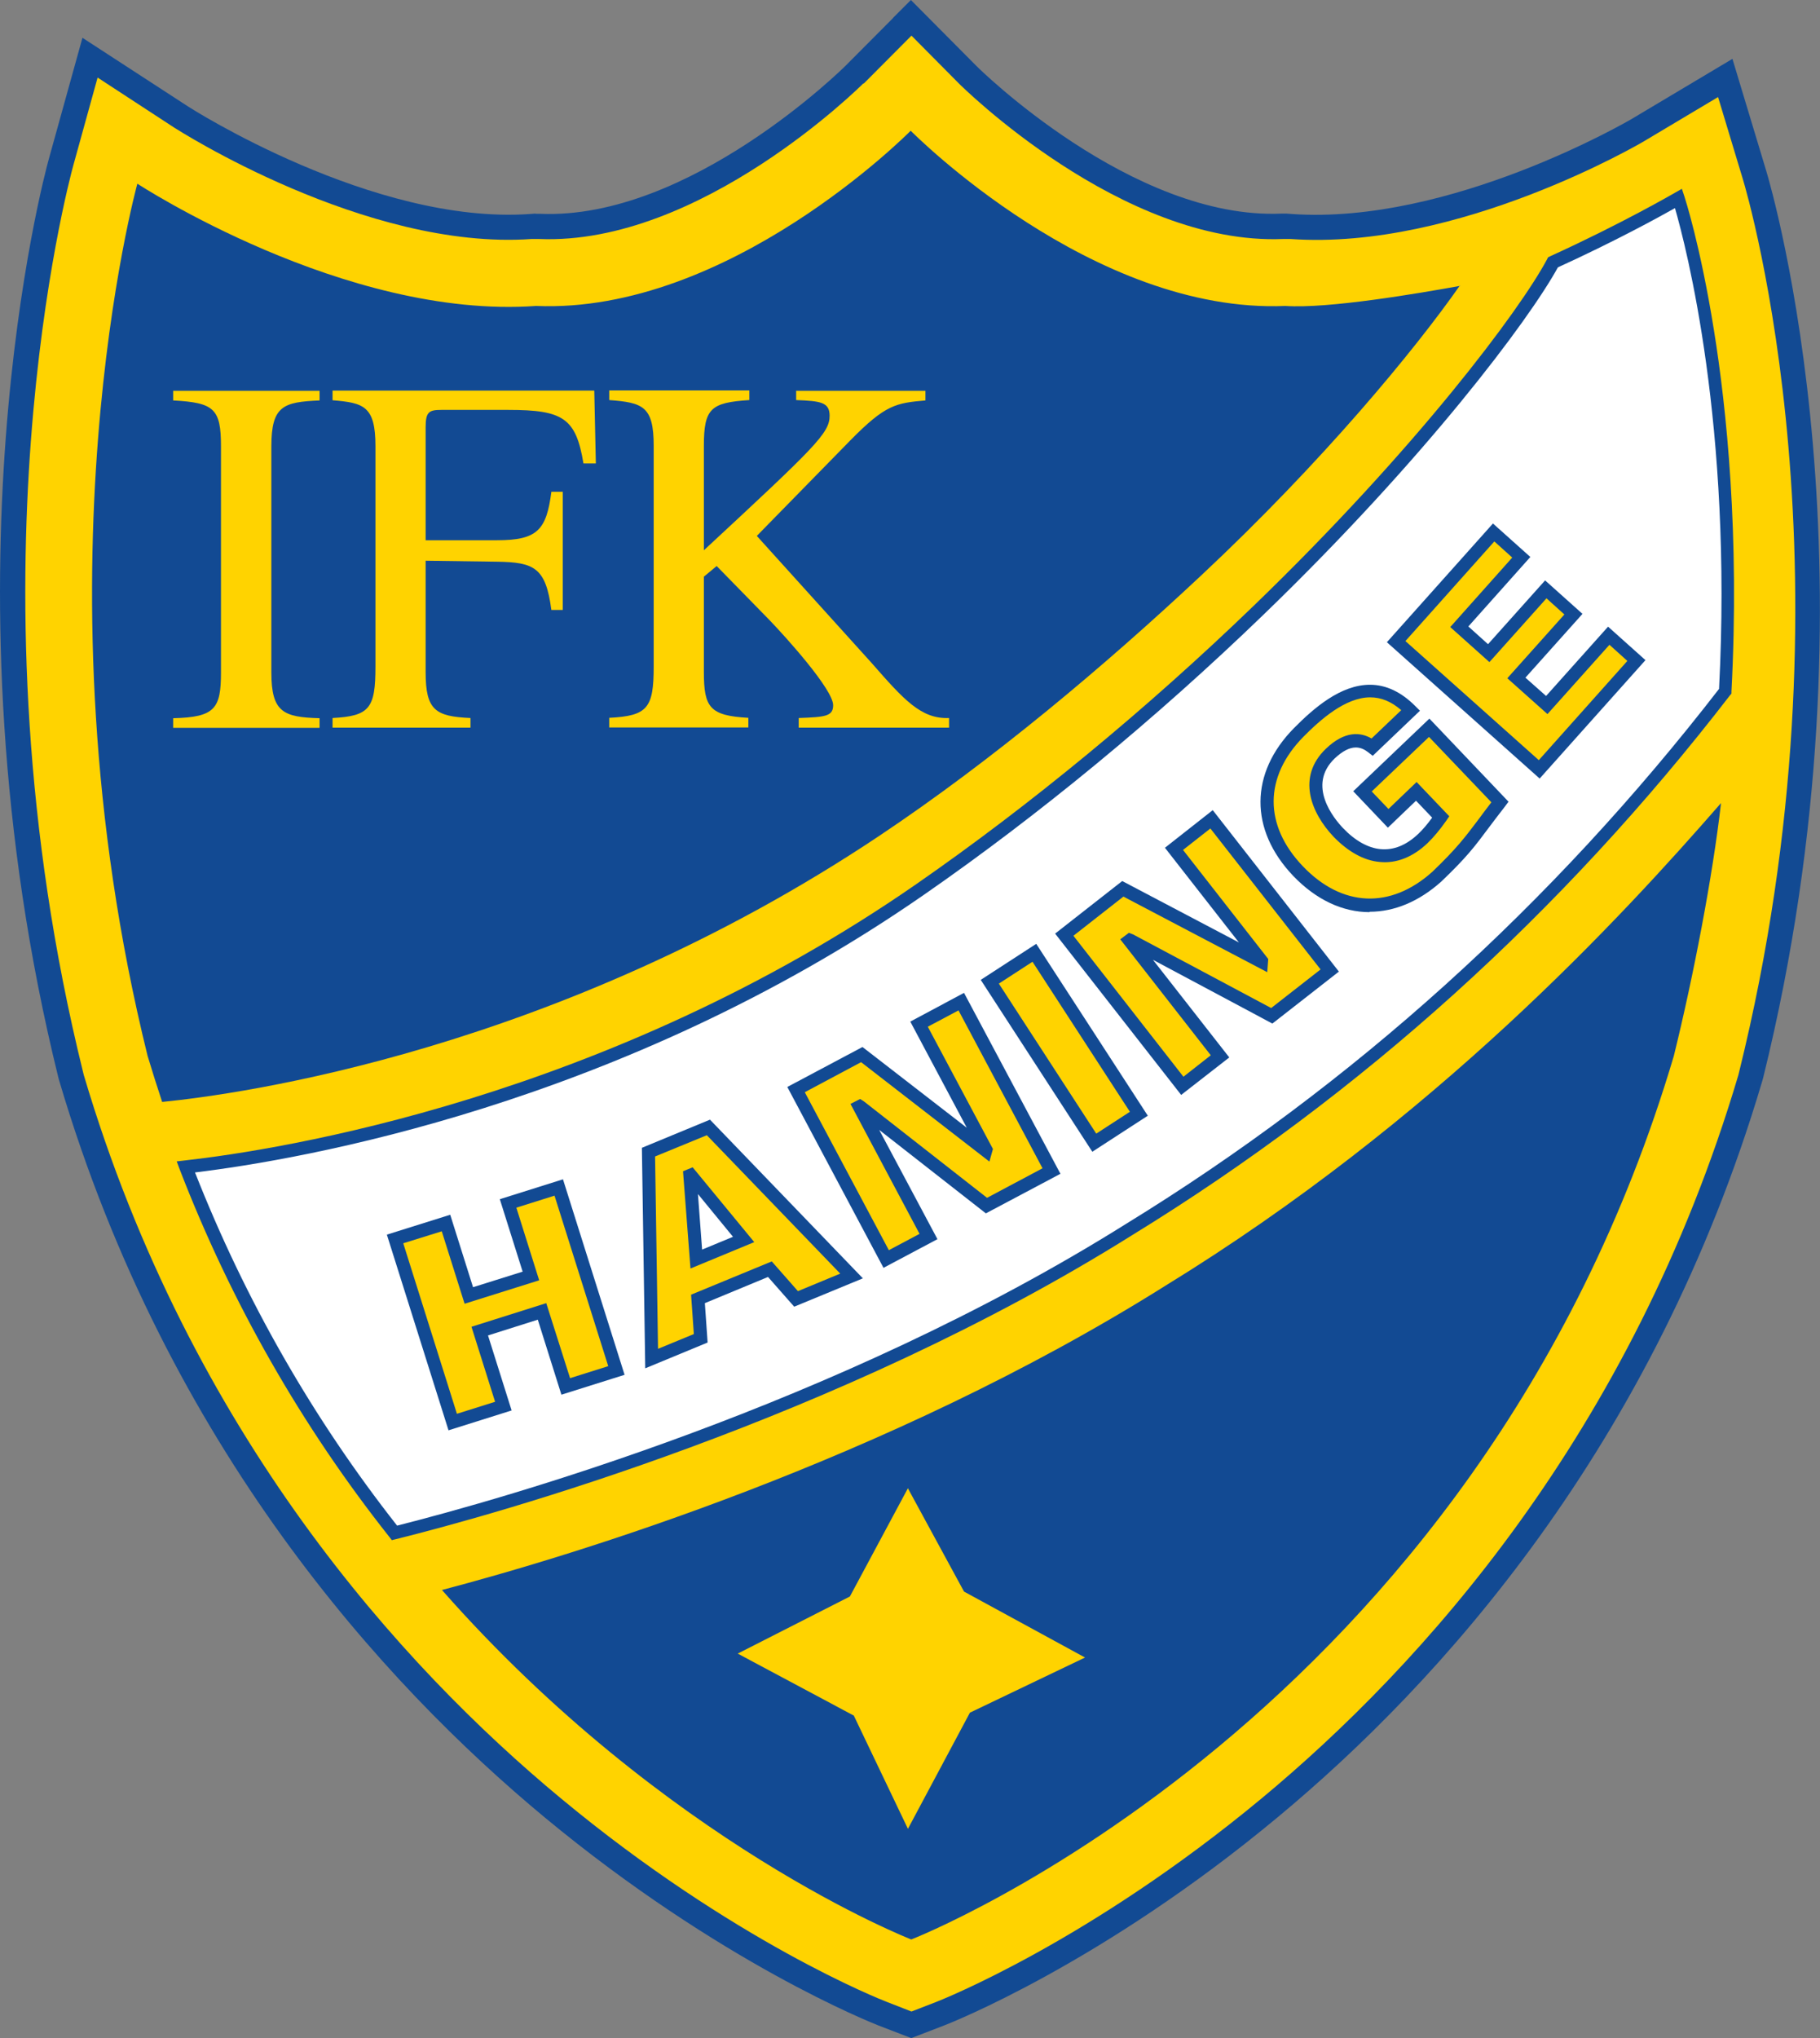
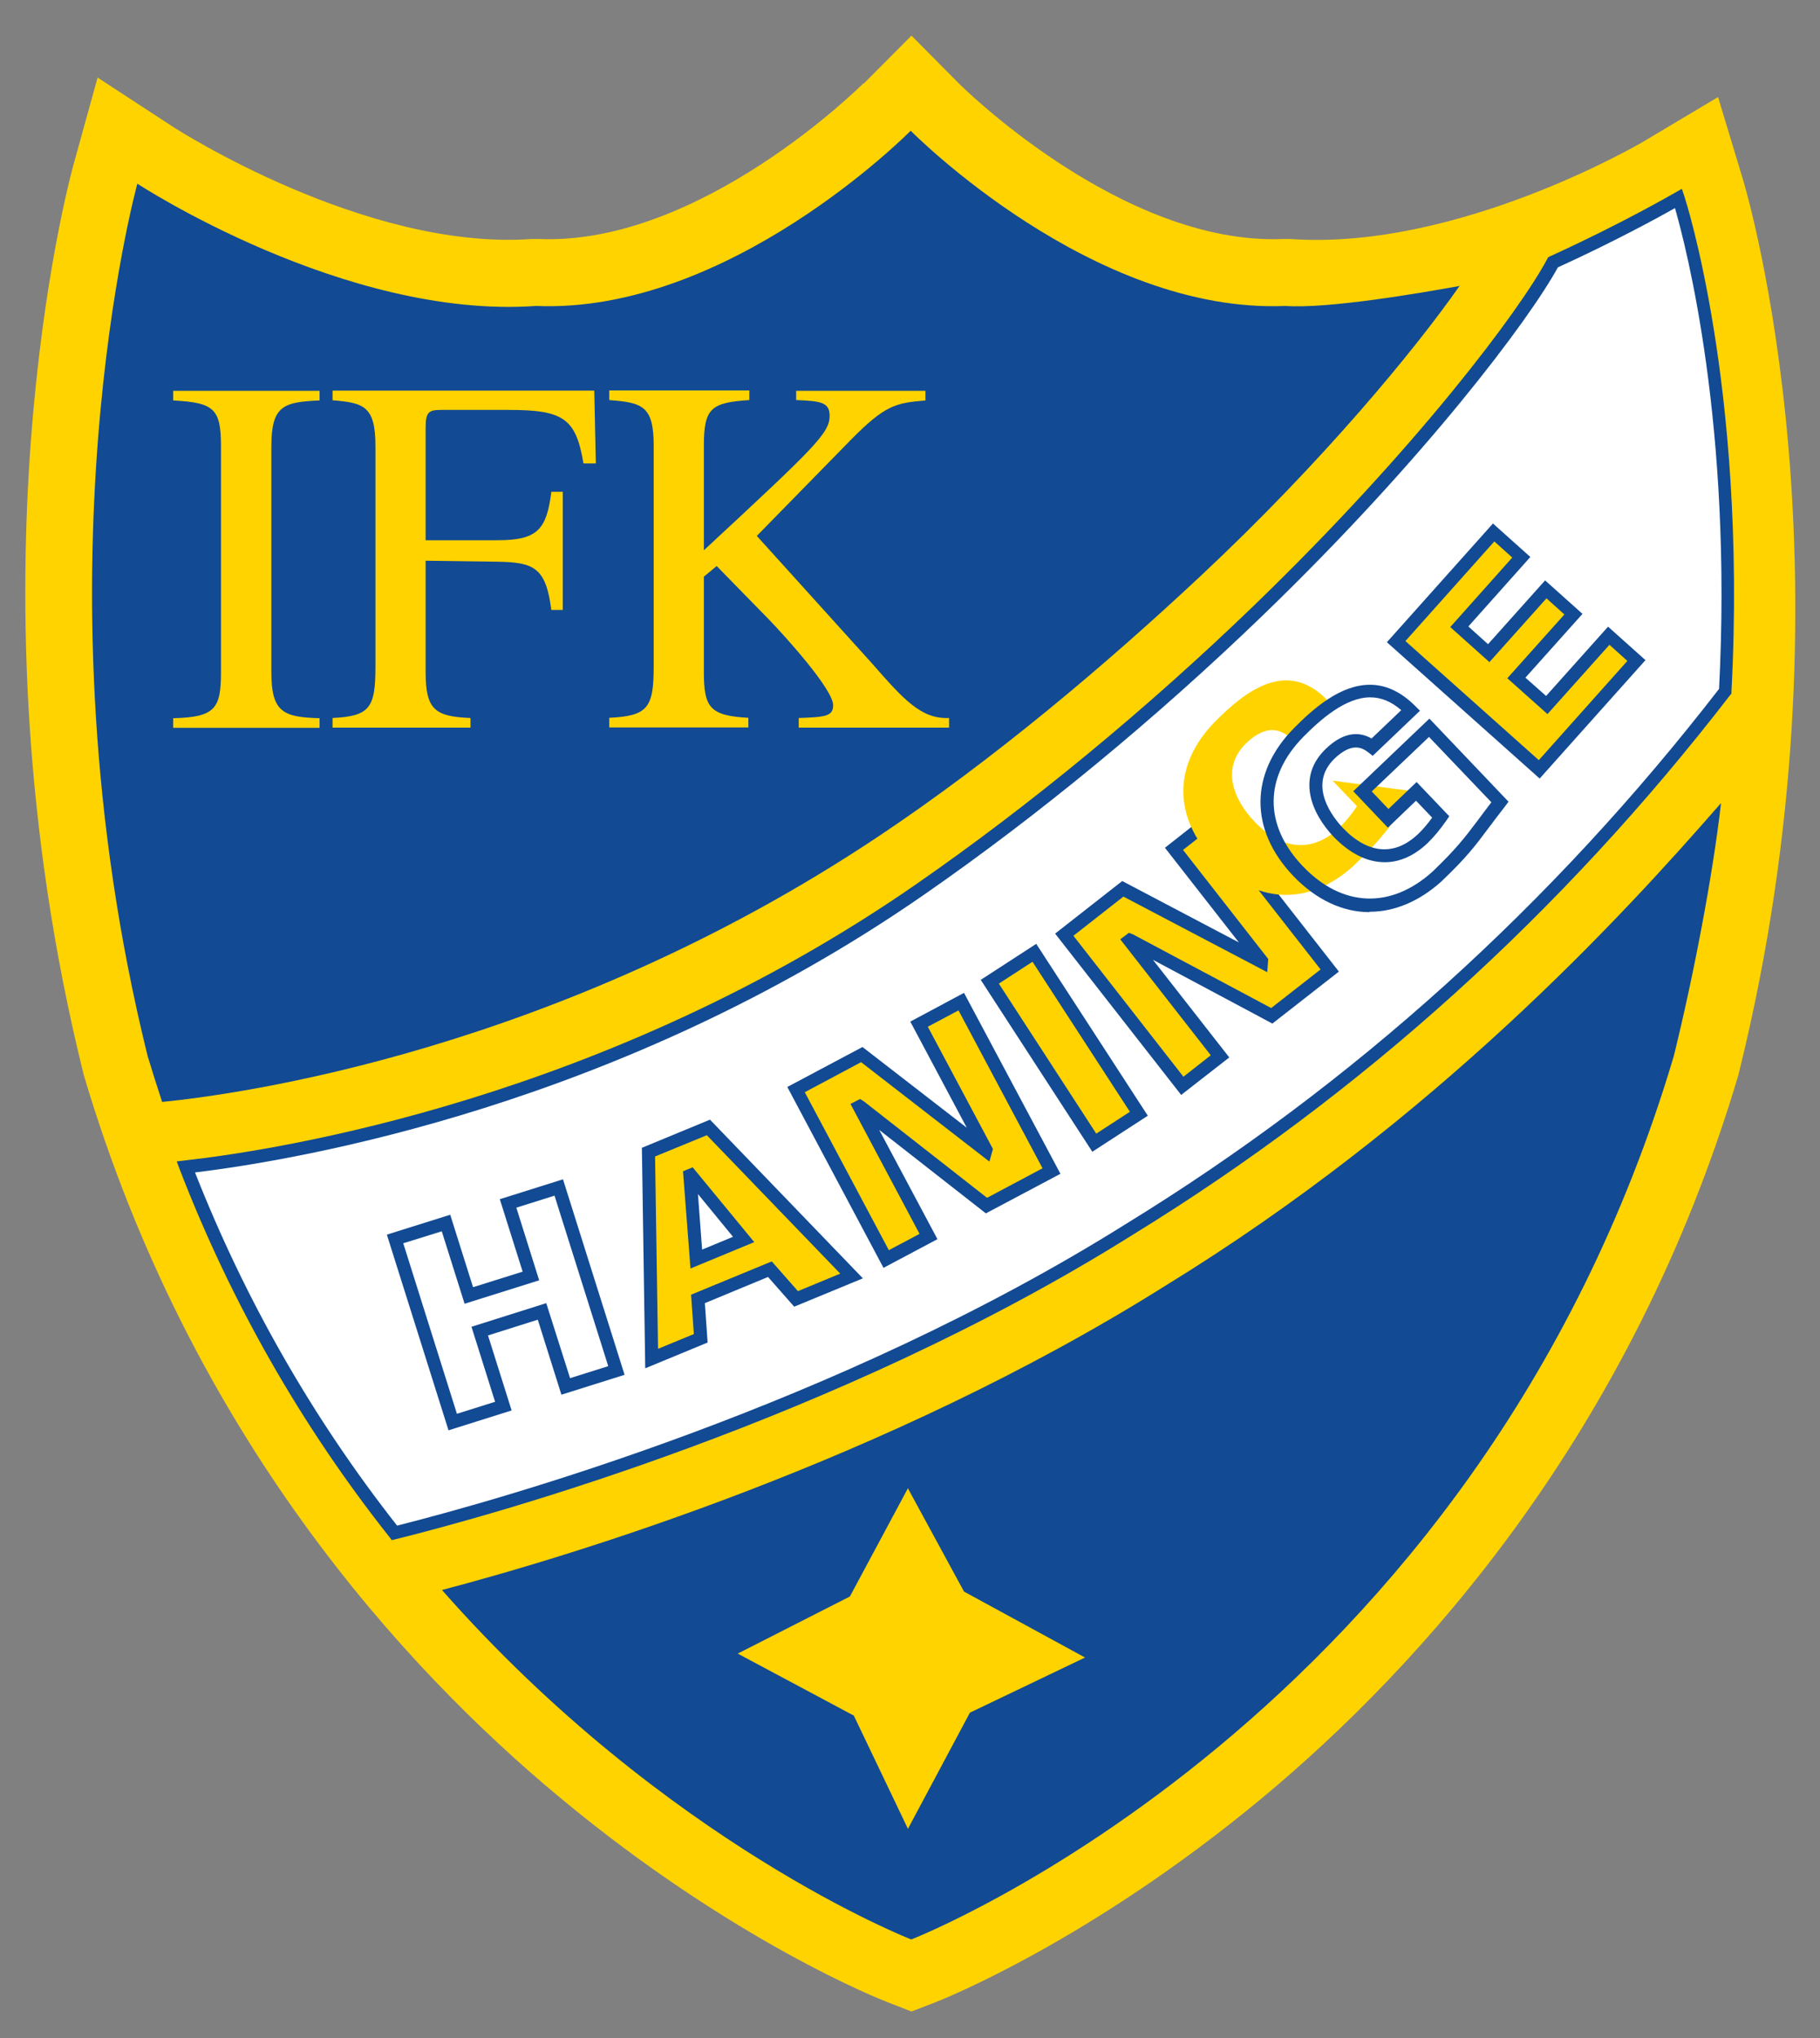
<svg xmlns="http://www.w3.org/2000/svg" id="Layer_2" data-name="Layer 2" viewBox="0 0 92.49 103.52">
  <rect x="0" y="0" width="92.49" height="103.52" fill="#808080" stroke="none" />
  <defs>
    <style>
      .cls-1 {
        clip-path: url(#clippath);
      }

      .cls-2 {
        fill: none;
      }

      .cls-2, .cls-3, .cls-4, .cls-5 {
        stroke-width: 0px;
      }

      .cls-3 {
        fill: #124a93;
      }

      .cls-4 {
        fill: #fff;
      }

      .cls-5 {
        fill: #ffd300;
      }
    </style>
    <clipPath id="clippath">
      <rect class="cls-2" width="92.49" height="103.52" />
    </clipPath>
  </defs>
  <g id="Lager_1" data-name="Lager 1">
    <g>
      <g class="cls-1">
-         <path class="cls-3" d="m45.39.91l-2.42,2.43c-.08.08-7.92,7.84-15.52,7.52h-.19s-.07-.01-.07-.01l-.26.02c-7.97.56-17.28-5.4-17.37-5.46L4.19,1.92l-1.71,6.16c-.24.86-5.76,21.39.49,46.67l.03.11.03.1c5.5,18.54,16.44,30.54,24.65,37.35,8.93,7.4,16.62,10.43,16.94,10.56l1.69.65,1.69-.65c.33-.13,8.01-3.15,16.92-10.56,8.2-6.8,19.12-18.81,24.62-37.35l.03-.1.03-.11c6.26-25.32.42-45.19.17-46.03l-1.73-5.73-5.15,3.07c-.09.05-9.18,5.37-17.24,4.81l-.26-.02h-.26c-7.6.33-15.45-7.43-15.52-7.51L46.29,0l-.91.91Z" />
        <path class="cls-5" d="m43.87,4.24c-.08.08-8.27,8.24-16.48,7.9h-.19s-.19,0-.19,0c-8.44.6-18.06-5.6-18.16-5.66l-3.89-2.54-1.24,4.48c-.23.85-5.67,21.06.5,46.03l.02.08.02.08c5.41,18.23,16.17,30.04,24.24,36.73,8.77,7.28,16.27,10.23,16.59,10.35l1.23.48,1.24-.48c.31-.12,7.8-3.08,16.56-10.35,8.06-6.69,18.8-18.49,24.22-36.73l.02-.08.02-.08c6.18-25,.44-44.53.19-45.35l-1.26-4.17-3.74,2.23c-.09.06-9.47,5.58-17.98,4.98h-.19s-.19,0-.19,0c-8.21.34-16.4-7.82-16.48-7.9l-2.41-2.43-2.42,2.43Z" />
      </g>
      <g>
        <path class="cls-3" d="m74.2,14.52c-2.1.38-6.71,1.17-8.88,1.02-9.8.41-18.92-8.78-19.04-8.9-.12.12-9.24,9.31-19.04,8.9-9.73.69-20.26-6.21-20.26-6.21,0,0-5.51,19.91.52,44.3.24.8.49,1.58.74,2.34,3.82-.38,20.03-2.55,36.45-13.52,5.78-3.86,11.47-8.65,16.34-13.21,6.18-5.78,10.88-11.48,13.16-14.74" />
        <path class="cls-3" d="m59.2,65.32c-14.18,8.9-30.17,13.71-36.74,15.44,11.38,12.91,23.85,17.75,23.85,17.75h0s28.74-11.16,38.75-44.87c1-4.05,1.98-9.16,2.4-12.85-5.09,5.84-14.55,16.12-28.26,24.53" />
        <path class="cls-4" d="m87.67,34.81c.81-15.4-2.37-24.73-2.37-24.73,0,0-1.3,1.62-6.38,3.25-1.33,2.65-6.67,9.59-13.92,16.7-5.33,5.22-11.69,10.26-18.25,15.16-14.37,10.75-31.87,13.48-37.31,14.09,2.85,7.38,6.59,13.52,10.61,18.59,4.91-1.23,22.32-6,37.35-15.43,16.89-10.37,26.72-22.73,30.28-27.33" />
        <path class="cls-3" d="m19.92,78.24l-.13-.17c-4.46-5.63-8.05-11.92-10.66-18.68l-.15-.4.43-.05c4.73-.53,21.41-3.12,37.15-14.03,5.8-4.02,11.73-8.91,17.15-14.14,8.28-7.99,13.54-15.03,14.91-17.6l.05-.1.1-.05c3.65-1.66,6.33-3.22,6.35-3.23l.35-.2.13.39c.03.1.81,2.48,1.5,6.79.64,3.97,1.31,10.38.89,18.36v.1s-.07.08-.07.08c-8.53,11.06-18.75,20.28-30.36,27.41-15.04,9.43-32.46,14.22-37.45,15.46l-.21.05Zm-10.01-18.69c2.55,6.48,6,12.51,10.27,17.94,5.22-1.32,22.29-6.08,37.05-15.33,11.52-7.07,21.65-16.21,30.13-27.17.69-13.4-1.68-22.47-2.24-24.42-.85.48-3.1,1.71-5.95,3.01-1.47,2.68-6.75,9.72-14.98,17.66-5.45,5.26-11.41,10.17-17.24,14.21-15.43,10.7-31.75,13.46-37.03,14.1" />
        <polyline class="cls-5" points="46.19 75.69 48.99 80.84 55.14 84.19 49.29 86.99 46.14 92.89 43.39 87.14 37.49 83.99 43.19 81.09 46.14 75.59" />
-         <polygon class="cls-5" points="23.01 72.22 20.07 62.93 22.66 62.11 23.82 65.79 26.98 64.8 25.82 61.12 28.39 60.3 31.32 69.6 28.75 70.41 27.55 66.6 24.38 67.6 25.58 71.41 23.01 72.22" />
        <path class="cls-3" d="m22.79,72.64l-3.13-9.93,3.22-1.01,1.16,3.68,2.52-.79-1.16-3.68,3.21-1.01,3.13,9.93-3.21,1.01-1.2-3.81-2.53.8,1.2,3.81-3.21,1.01Zm-2.3-9.5l2.73,8.67,1.94-.61-1.2-3.81,3.8-1.2,1.21,3.81,1.94-.61-2.73-8.66-1.94.61,1.16,3.69-3.79,1.19-1.16-3.68-1.96.61Z" />
        <path class="cls-5" d="m35.39,63.95l-.32-4.25h.04s2.69,3.26,2.69,3.26l-2.41.99Zm.22,4.01l-.14-2,3.66-1.51,1.32,1.51,2.82-1.16-7.28-7.54-3.04,1.26.16,10.48,2.5-1.03Z" />
        <path class="cls-3" d="m32.79,69.49l-.17-11.19,3.46-1.43,7.77,8.06-3.49,1.44-1.33-1.51-3.21,1.33.14,2-3.17,1.31Zm.5-10.75l.15,9.77,1.82-.75-.14-2,4.1-1.69,1.33,1.51,2.15-.89-6.78-7.03-2.63,1.08Zm1.8,5.7l-.38-4.95.49-.2,3.13,3.8-3.24,1.34Zm.38-3.78l.21,2.81,1.57-.65-1.78-2.17Z" />
        <polygon class="cls-5" points="40.45 55.35 43.79 53.57 50.09 58.45 50.1 58.41 46.69 52.02 48.84 50.88 53.42 59.49 50.12 61.24 43.69 56.21 43.67 56.22 47.18 62.81 45.03 63.95 40.45 55.35" />
        <path class="cls-3" d="m44.9,64.4l-4.89-9.19,3.82-2.03,5.3,4.1-2.87-5.39,2.73-1.46,4.9,9.19-3.79,2.01-5.42-4.24,2.96,5.55-2.73,1.45Zm-4-8.92l4.27,8.02,1.56-.83-3.51-6.6.49-.25.19.12,6.26,4.9,2.82-1.5-4.27-8.02-1.56.83,3.31,6.21-.18.64-6.52-5.05-2.85,1.52Z" />
        <rect class="cls-5" x="52.73" y="48.35" width="2.7" height="9.75" transform="translate(-20.27 38.06) rotate(-33.02)" />
        <path class="cls-3" d="m55.51,58.5l-5.67-8.73,2.82-1.83,5.67,8.73-2.82,1.83Zm-4.75-8.54l4.95,7.62,1.71-1.11-4.95-7.62-1.71,1.11Z" />
        <polygon class="cls-5" points="54.08 47.48 57.06 45.15 64.11 48.85 64.11 48.82 59.65 43.12 61.57 41.62 67.57 49.3 64.63 51.6 57.42 47.76 57.4 47.78 62 53.66 60.08 55.15 54.08 47.48" />
        <path class="cls-3" d="m60.03,55.62l-6.41-8.2,3.41-2.67,5.93,3.12-3.76-4.81,2.43-1.91,6.41,8.2-3.38,2.64-6.07-3.24,3.88,4.96-2.44,1.9Zm-5.48-8.09l5.59,7.16,1.39-1.09-4.6-5.89.44-.33.21.08,7.02,3.74,2.51-1.96-5.6-7.16-1.39,1.09,4.33,5.54-.05.67-7.31-3.84-2.54,1.99Z" />
-         <path class="cls-5" d="m71.97,40.21l-1.44,1.37-1.31-1.37,3.39-3.23,3.6,3.77c-1.36,1.74-1.52,2.18-3.22,3.8-2.26,2.03-4.93,1.91-7.04-.3-2.11-2.21-2.1-4.88.03-7.05,1.66-1.68,3.7-3.14,5.69-1.12l-1.95,1.86c-.75-.59-1.48-.28-2.13.33-1.32,1.26-.68,2.87.41,4.01,1.32,1.39,2.89,1.64,4.3.3.36-.34.67-.75.9-1.09l-1.24-1.3Z" />
+         <path class="cls-5" d="m71.97,40.21c-1.36,1.74-1.52,2.18-3.22,3.8-2.26,2.03-4.93,1.91-7.04-.3-2.11-2.21-2.1-4.88.03-7.05,1.66-1.68,3.7-3.14,5.69-1.12l-1.95,1.86c-.75-.59-1.48-.28-2.13.33-1.32,1.26-.68,2.87.41,4.01,1.32,1.39,2.89,1.64,4.3.3.36-.34.67-.75.9-1.09l-1.24-1.3Z" />
        <path class="cls-3" d="m69.6,46.33c-1.36,0-2.71-.62-3.88-1.84-2.23-2.34-2.22-5.22.04-7.51,1.01-1.02,2.37-2.2,3.86-2.2h0c.82,0,1.59.37,2.3,1.08l.24.24-2.4,2.29-.23-.18c-.35-.27-.86-.48-1.7.31-1.43,1.37-.04,3.06.42,3.54.61.64,1.27,1.01,1.91,1.07.67.06,1.31-.2,1.92-.78.23-.22.46-.49.7-.82l-.82-.86-1.43,1.37-1.76-1.85,3.87-3.69,4.02,4.22-.17.23c-.34.44-.61.79-.84,1.1-.7.94-1.12,1.5-2.41,2.73-1.14,1.02-2.39,1.53-3.63,1.53m.02-10.89c-1.26,0-2.54,1.14-3.39,2-2.01,2.04-2.02,4.5-.03,6.58,1.99,2.08,4.45,2.19,6.58.28,1.24-1.19,1.65-1.74,2.33-2.64.19-.26.41-.55.67-.89l-3.17-3.32-2.91,2.77.85.89,1.43-1.37,1.66,1.74-.15.22c-.33.47-.64.84-.95,1.14-.74.71-1.59,1.05-2.44.96-.8-.07-1.6-.52-2.33-1.27-1.17-1.23-1.89-3.05-.4-4.48.97-.93,1.77-.84,2.32-.52l1.51-1.44c-.51-.44-1.02-.65-1.58-.65h0Z" />
        <polygon class="cls-5" points="78.22 39.09 70.95 32.59 75.9 27.05 77.31 28.31 74.16 31.84 75.66 33.18 78.56 29.94 79.97 31.19 77.07 34.44 78.61 35.81 81.76 32.29 83.17 33.55 78.22 39.09" />
        <path class="cls-3" d="m78.25,39.55l-7.77-6.93,5.39-6.03,1.9,1.7-3.15,3.53,1,.9,2.9-3.24,1.9,1.7-2.9,3.24,1.05.93,3.15-3.52,1.9,1.7-5.39,6.03Zm-6.83-6.99l6.78,6.05,4.5-5.04-.91-.82-3.15,3.52-2.04-1.82,2.9-3.24-.91-.82-2.9,3.24-1.99-1.78,3.15-3.53-.91-.82-4.5,5.04Z" />
        <path class="cls-5" d="m8.8,36.48c2.13-.05,2.43-.49,2.43-2.33v-11.48c0-1.91-.35-2.22-2.43-2.33v-.49h7.44v.49c-1.83.08-2.45.26-2.45,2.33v11.48c0,2.02.6,2.28,2.45,2.33v.49h-7.44v-.49Z" />
        <path class="cls-5" d="m28.02,30.99c-.28-2.17-.88-2.43-2.76-2.46l-3.63-.05v5.66c0,1.94.5,2.25,2.28,2.33v.49h-7.01v-.49c1.88-.1,2.18-.49,2.18-2.61v-11.2c0-2.04-.6-2.2-2.18-2.33v-.49h13.3l.08,3.7h-.63c-.38-2.3-1.03-2.72-3.81-2.72h-3.41c-.63,0-.8.1-.8.88v5.74h3.63c2.05,0,2.51-.52,2.76-2.46h.58v6h-.58Z" />
        <path class="cls-5" d="m40.47,19.85h6.56v.49c-1.5.13-2.03.21-3.81,2.02l-4.76,4.86,5.84,6.46c1.63,1.86,2.51,2.85,3.93,2.79v.49h-7.64v-.49c1.33-.05,1.75-.08,1.75-.65,0-.8-2.41-3.47-3.26-4.35l-2.66-2.72-.65.54v4.84c0,1.81.3,2.22,2.26,2.33v.49h-7.07v-.49c1.95-.1,2.26-.49,2.26-2.61v-11.2c0-2.02-.55-2.2-2.26-2.33v-.49h7.12v.49c-1.95.13-2.31.41-2.31,2.33v5.3c5.66-5.25,6.39-5.95,6.39-6.83,0-.7-.47-.75-1.7-.8v-.49Z" />
      </g>
    </g>
  </g>
</svg>